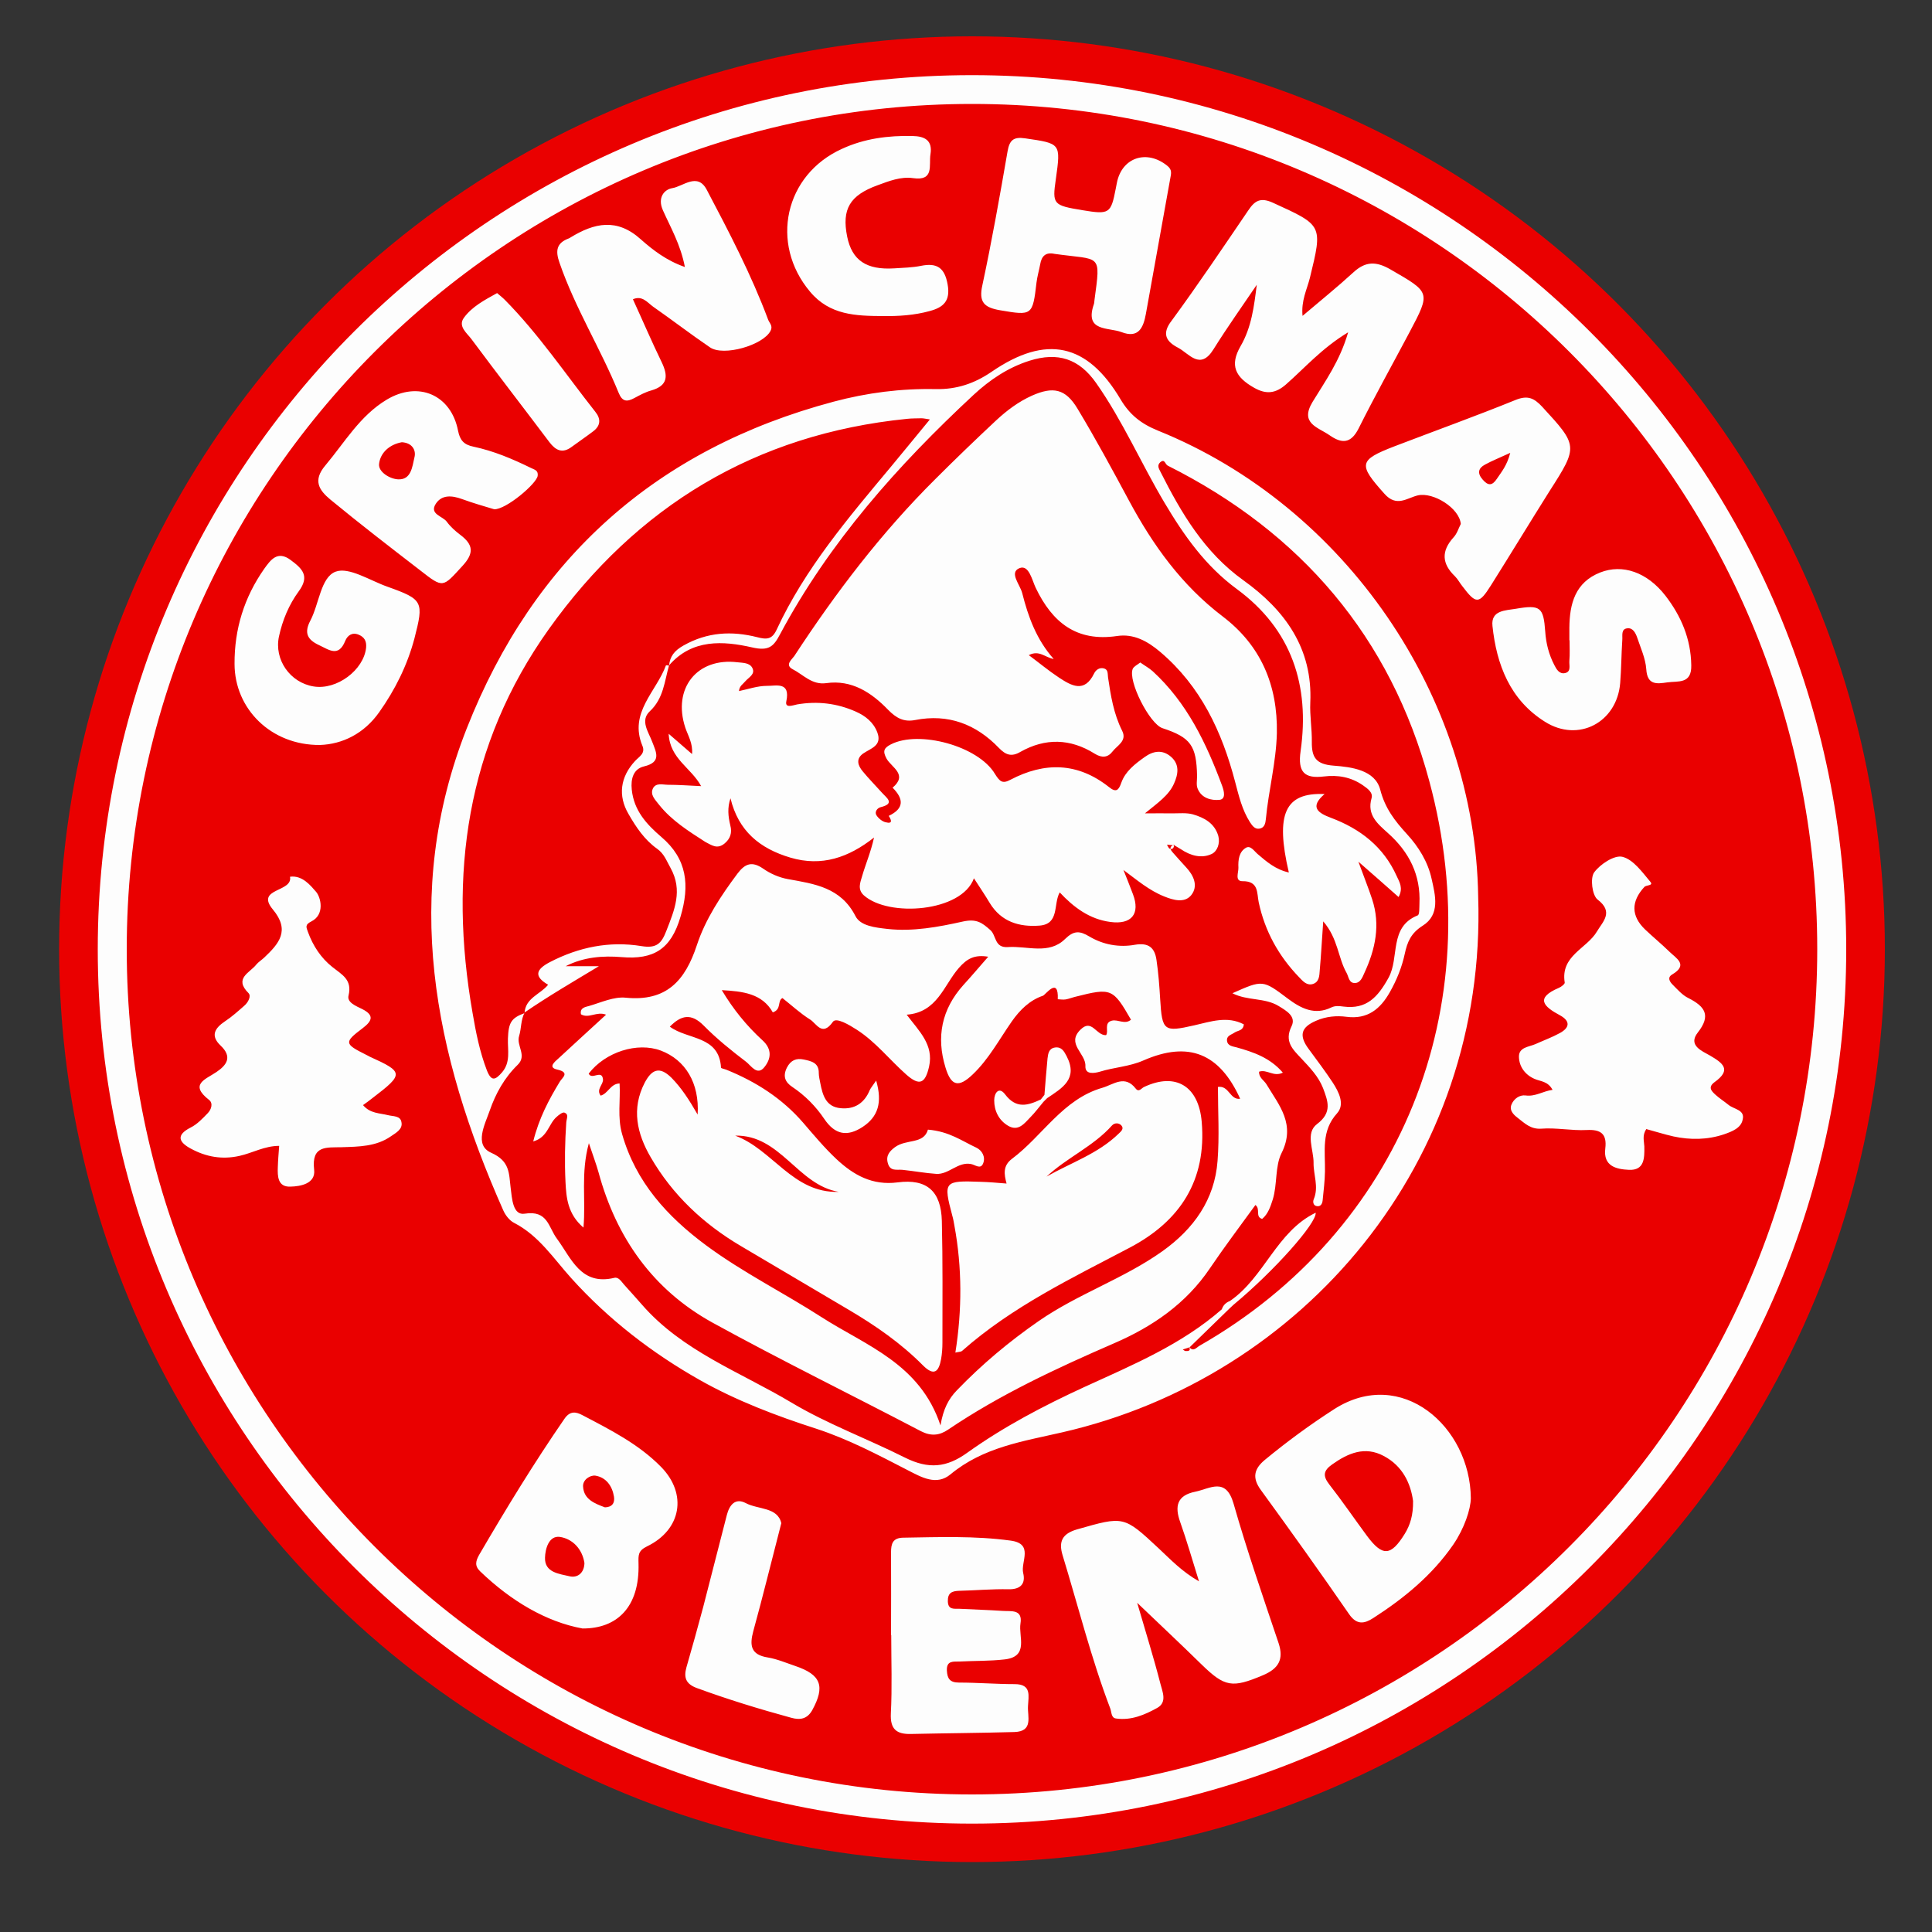
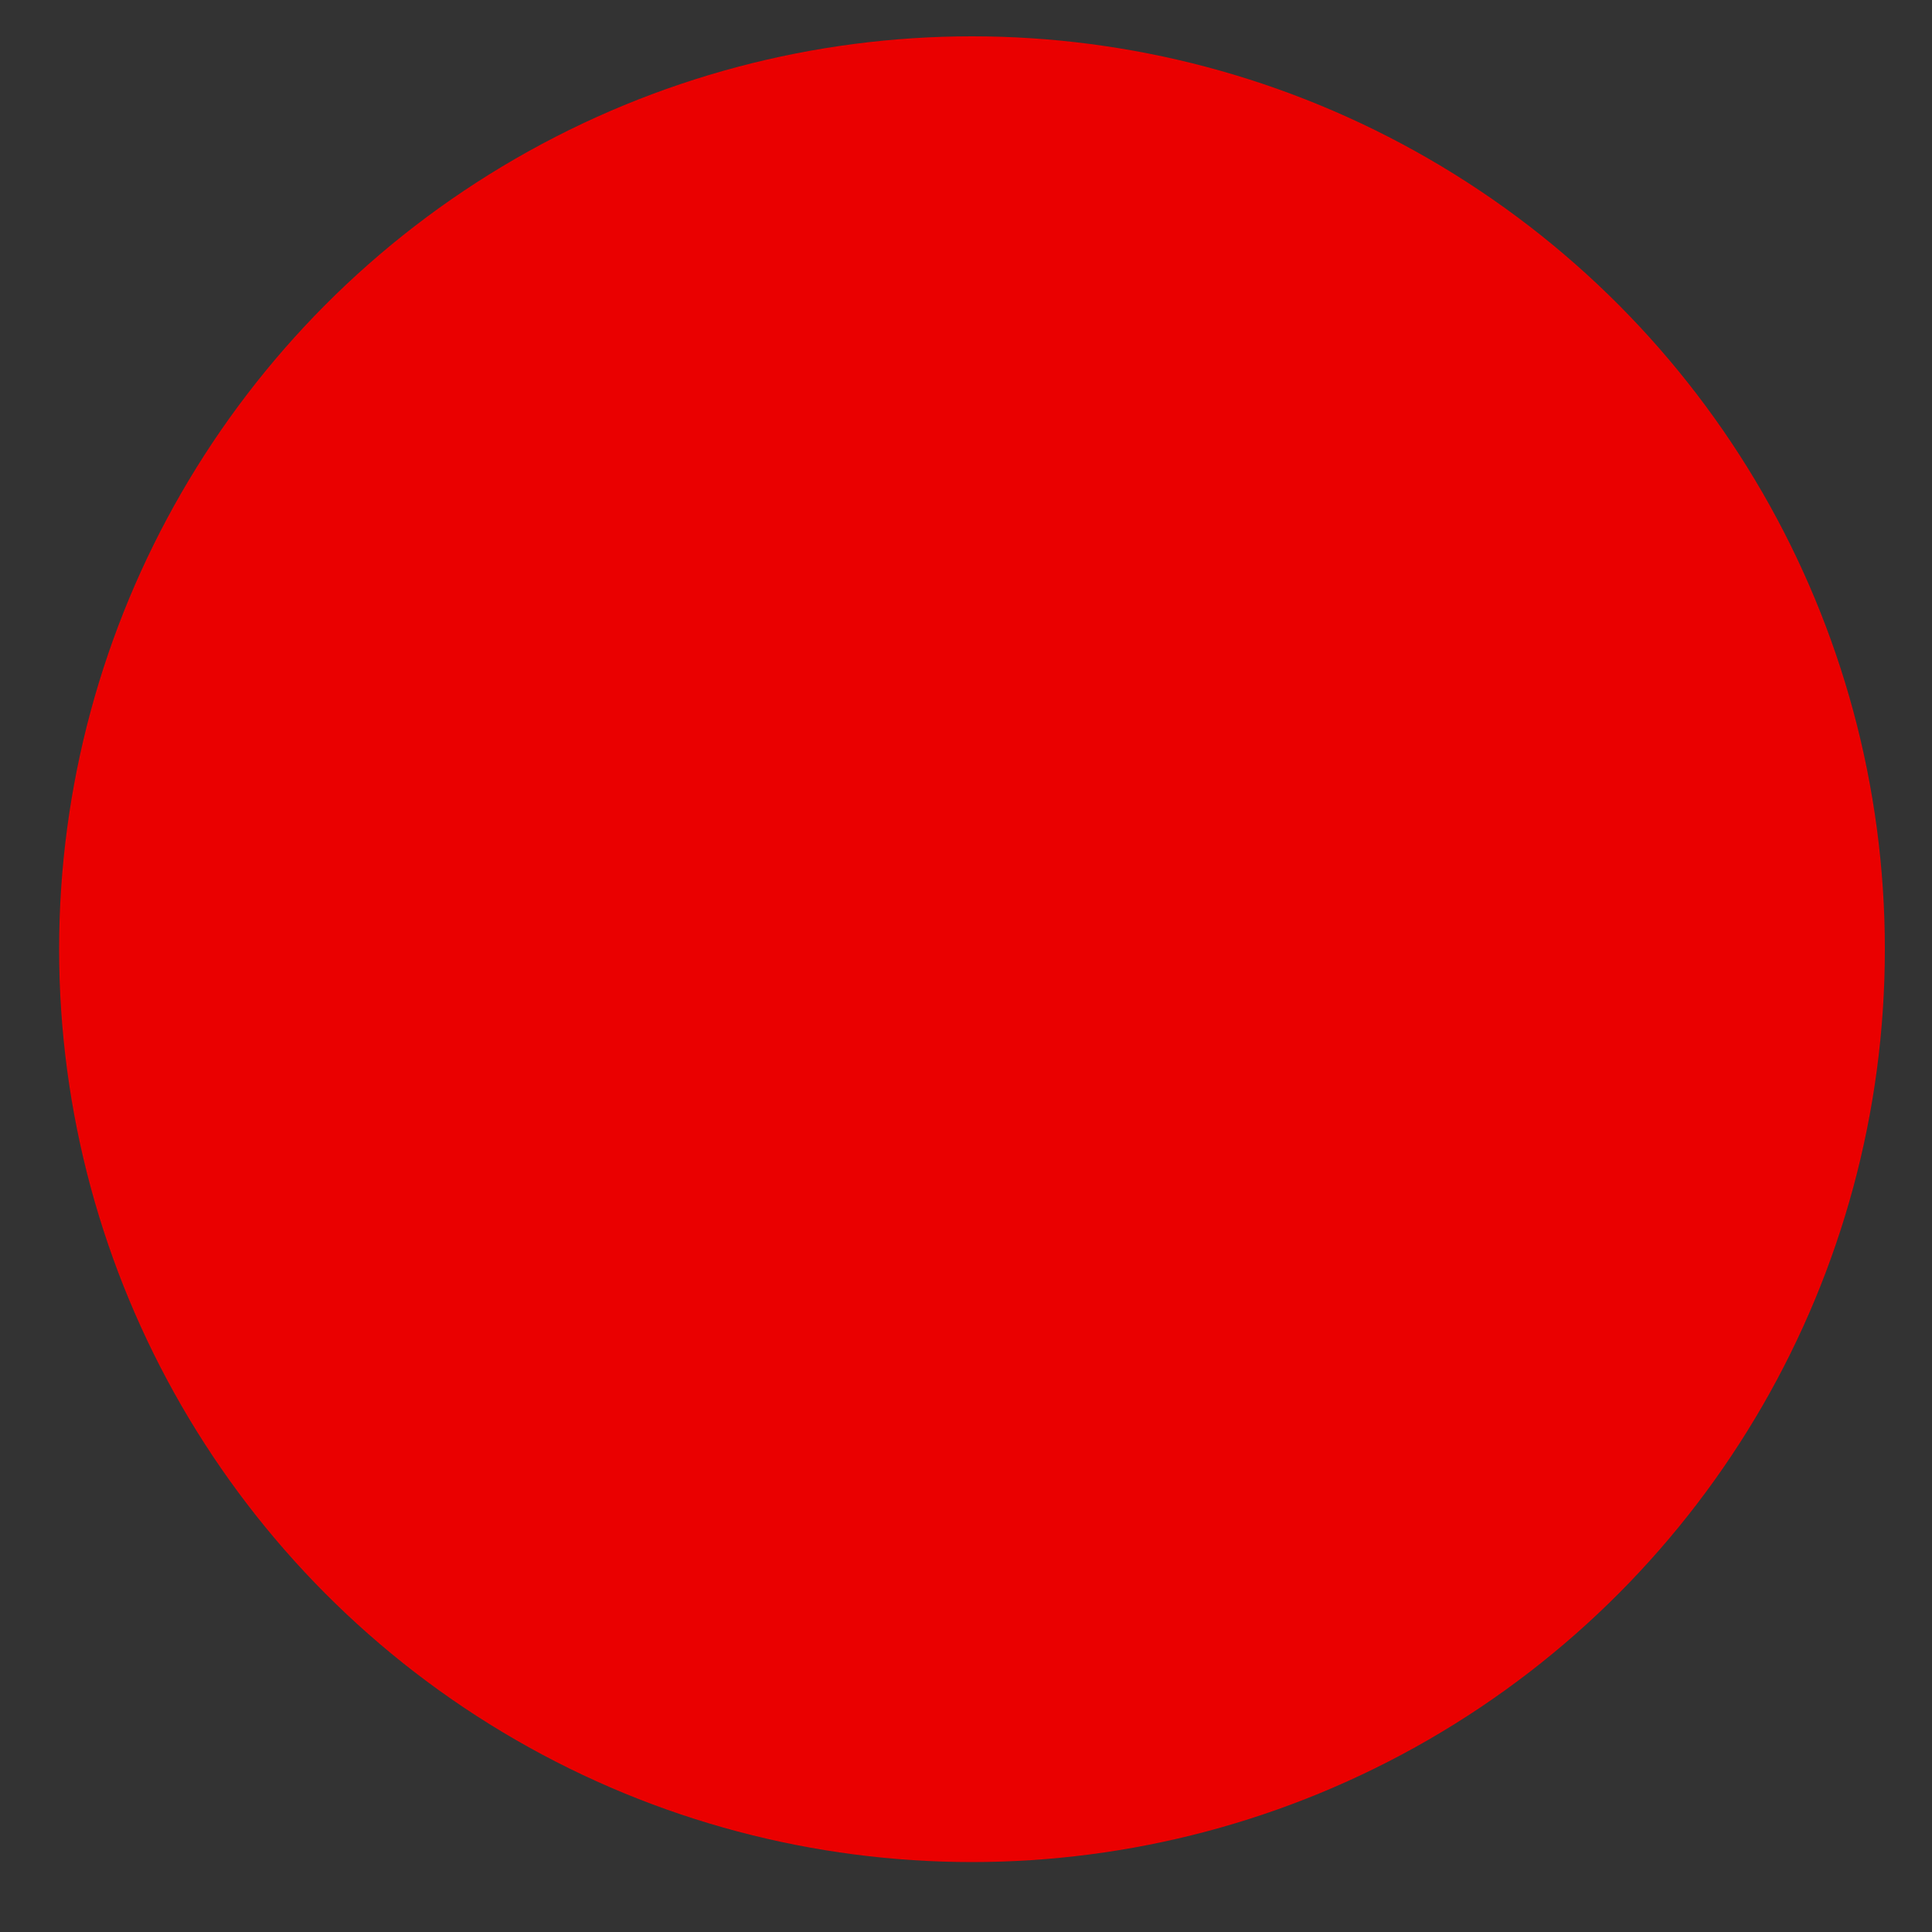
<svg xmlns="http://www.w3.org/2000/svg" version="1.1" id="Слой_1" x="0px" y="0px" viewBox="0 0 1000 1000" style="enable-background:new 0 0 1000 1000;" xml:space="preserve">
  <rect x="0" y="0" width="1000" height="1000" fill="#333333" stroke="none" />
  <style type="text/css">
	.st0{fill:#EA0000;}
	.st1{fill:#FDFDFD;}
</style>
  <g>
    <g>
      <circle class="st0" cx="503.1" cy="491.3" r="472.5" />
    </g>
    <g>
      <g>
-         <path class="st1" d="M517.7,160.6c16.5,2.8,16.8,2.8,18.8-14.4c0.4-3.2,1.3-6.2,1.9-9.4c0.7-4.2,2.8-6.4,7.4-5.4     c24.1,3.4,24-0.7,20.7,23.9c-0.1,0.7-0.1,1.5-0.3,2.1c-5,14.4,7.4,11.9,14.3,14.5c8.8,3.4,11.3-2.3,12.6-9.4     c4.2-23.3,8.4-46.6,12.6-70c0.4-2.4,1.2-4.5-1.4-6.6c-10.6-8.7-23.6-4.5-26.2,8.7c-0.2,1-0.4,2.1-0.6,3.1     c-2.5,12.9-3.3,13.4-17.2,11.1c-15.2-2.5-15.7-3-13.8-16.1c2.6-18.6,2.6-18.4-15.9-21.1c-6.1-0.9-8.1,1-9.1,6.8     c-4,23.1-8.1,46.2-13,69.1C506.4,156.6,509.6,159.2,517.7,160.6z M525.2,871.7c-9.6,0-19.2-0.8-28.8-0.8c-4.8,0-6.1-2.1-6.3-6.3     c-0.2-5.2,3.4-4.5,6.5-4.6c7.8-0.4,15.7-0.2,23.5-1.1c12.6-1.5,7-11.8,8.1-18.6c1.2-7.5-4.9-6.2-9.2-6.5     c-7.5-0.5-14.9-0.7-22.4-1.1c-2.7-0.1-5.9,0.7-6-3.9c-0.1-4.4,2.2-5.3,5.9-5.4c8.5-0.2,17.1-1,25.6-0.8c6.3,0.1,8.8-3,7.5-8.4     c-1.4-5.8,5.7-15.2-6.6-16.8c-18.4-2.5-36.9-1.8-55.5-1.5c-5.5,0.1-6.3,3.2-6.3,7.6c0.1,14.3,0,28.5,0,42.8c0,0,0,0,0.1,0     c0,13.5,0.5,27.1-0.2,40.6c-0.4,8.2,3,10.8,10.5,10.6c17.8-0.4,35.6-0.5,53.4-1c10.1-0.3,6.7-8.2,7.1-13.5     C532.3,877.9,534.1,871.7,525.2,871.7z M200.6,303.7c-9.1-3.2-20-10.4-26.9-7.8c-7.7,2.9-8.5,16.7-13.1,25.4     c-3.3,6.3-1.5,9.8,4.5,12.6c5.2,2.4,10.1,6.5,13.6-2.2c1.1-2.7,3.5-4.6,6.9-3.2c2.9,1.2,4.2,3.2,3.9,6.7     c-1.2,11.6-15.2,22.1-27.2,20.1c-12.2-2-20.5-13.9-17.9-25.9c1.8-8.4,5.2-16.5,10.2-23.3c5.9-8,1.8-11.8-4.1-16.2     c-6.9-5.2-10.5,0-13.8,4.6c-10.3,14.7-15.4,31.1-15.3,49.1c0,23.3,18.9,42.2,44.2,42c11.6-0.4,22.8-5.8,30.7-17     c8.2-11.6,14.5-24.2,18.2-38.1C219.4,311.4,219.1,310.3,200.6,303.7z M609.8,180c5.7,3,11.4,11.9,18.3,0.8     c7.1-11.4,14.9-22.3,22.4-33.4c-1.4,11.2-2.7,22-8.4,31.8c-5.7,9.9-2.8,16,7.2,21.6c6.1,3.4,10.9,2.9,16.3-1.8     c9.9-8.7,18.6-18.8,32.2-27c-4.3,14.9-11.9,25.3-18.4,36c-6.8,11.2,2.8,13.1,8.8,17.3c6.3,4.4,11,4.4,15-3.5     c8.4-16.8,17.6-33.3,26.4-49.9c11-20.8,10.8-20.5-10-32.5c-7.3-4.2-12.8-4.2-19,1.5c-8.3,7.6-17.1,14.7-26.4,22.6     c-0.8-7.9,2.3-13.7,3.8-19.7c6.7-27.4,6.6-27.1-19-38.8c-6.5-3-9.5-1.2-12.9,3.9c-13,19.1-25.9,38.3-39.6,57     C601,172.9,603.8,176.9,609.8,180z M411.6,862.3c-4.7-1.6-9.4-3.6-14.2-4.4c-8.8-1.4-9.5-6.2-7.5-13.6     c4.9-17.8,9.3-35.8,14.5-55.9c-1.9-8.4-12-7-18.4-10.4c-5.5-2.9-8.5,1.1-9.8,6.2c-4.1,15.8-8.1,31.7-12.2,47.5     c-2.8,10.5-5.7,20.9-8.7,31.3c-1.5,5.3-0.3,8.6,5.3,10.7c16.1,5.9,32.4,10.9,48.9,15.4c4.6,1.3,8.3,0.7,10.9-3.9     C427.2,872.8,425,866.8,411.6,862.3z M284.4,228.9c3.2,4.2,6.7,6,11.5,2.4c3.7-2.7,7.5-5.3,11.2-8.1c3.8-2.9,4-6.4,1-10.1     c-15.4-19.5-29.3-40.2-46.8-57.9c-1.2-1.2-2.6-2.3-4-3.5c-6.5,3.6-13,7-17.2,12.8c-3.2,4.4,1.6,7.9,3.9,11     C257.3,193.4,271,211.1,284.4,228.9z M239.3,293c6.2-6.7,5.7-11.1-1.1-16.2c-2.5-1.9-5-4.1-6.9-6.7c-2.1-3-9.3-3.9-5.7-9.4     c3.1-4.7,8.3-4.3,13.5-2.4c6,2.2,12.1,3.9,16.7,5.3c6.1,0.2,21.9-13.2,22.5-17.3c0.4-2.9-1.7-3.2-3.5-4.1     c-9.6-4.7-19.3-8.8-29.7-11c-4.9-1-7-3.2-8-8.2c-3.6-18.7-20.6-26-37-16.1c-13.8,8.3-21.7,22.1-31.7,34     c-6.7,7.9-3.1,12.9,2.5,17.6c15.3,12.6,31,24.7,46.7,36.8C229.5,304.6,229.1,304.1,239.3,293z M214.5,236.8     c-1.1,4.6-1.6,11.7-8.5,11.3c-4.2-0.2-10.2-3.8-9.8-7.9c0.6-5.9,5.5-10.2,11.8-11.3C213.4,229.2,215.5,233.1,214.5,236.8z      M456.9,163.6c8.2,0.1,16.3-0.4,24.3-2.6c7.1-1.9,10.8-5.2,9.3-13.7c-1.5-8.7-5.5-11.4-13.8-9.7c-4.5,0.9-9.2,1-13.8,1.3     c-14.4,0.9-21.9-4.1-24.4-16.4c-2.9-14.3,1.4-21.4,15.7-26.6c6-2.2,12-4.6,18.4-3.7c11.1,1.6,8.1-6.7,9-12.3     c1.2-7.3-3-9.4-9.3-9.5c-12.6-0.3-24.9,1.3-36.4,6.6c-29.8,13.4-37.6,49.1-16.6,74C429.5,163.2,443.1,163.5,456.9,163.6z      M200.8,577.2c-4.3-1.1-9.2-0.8-12.9-5.2c1.8-1.3,3.5-2.5,5.1-3.8c16.1-12.3,16-13.3-1.7-21.3c-0.6-0.3-1.2-0.7-1.9-1     c-11.2-5.6-11.4-6.4-1.7-13.7c5-3.8,6.1-6.7-0.2-9.9c-3.2-1.6-8-3.4-7.1-7c2-8.3-3.4-10.8-8.4-14.8c-5.8-4.6-10-10.9-12.6-18.1     c-0.8-2.4-1.8-3.7,1.8-5.5c7-3.5,4.9-12.4,2.4-15.3c-2.8-3.2-7.1-8.7-13.5-7.8c1.6,8.1-18.1,5.8-8.9,16.9c9.2,11,3.1,17.8-4.5,25     c-1.3,1.2-2.9,2.2-4,3.5c-3.3,4.3-11.8,7.1-4.1,14.8c1.6,1.6-0.2,4.9-2.2,6.6c-3.2,2.8-6.4,5.7-9.9,8c-5.4,3.6-7.7,7.5-2.3,12.6     c6.1,5.8,3.3,10-2.2,13.7c-5.6,3.8-14.2,6.3-3.8,14.4c2.2,1.7,1.2,4.9-0.6,6.8c-2.7,2.8-5.5,5.8-8.9,7.5c-8.1,4.1-5.8,7.8,0.2,11     c7.8,4.2,16,5.7,25,3.7c6.8-1.5,13-5.2,20.6-5.2c-0.3,4-0.6,7.5-0.7,11c-0.2,4.8,0,10.3,6.4,10.1c5.5-0.1,13.2-1.6,12.4-8.7     c-1.5-12.8,6.4-11.5,14.2-11.7c8.9-0.3,17.9-0.3,25.6-5.7c2.6-1.8,6.1-3.6,5.4-7.2C207.3,577.4,203.5,577.9,200.8,577.2z      M320.2,203.3c1.9,4.7,4.3,4.8,8.2,2.7c2.8-1.5,5.7-3.1,8.7-3.9c8.6-2.5,8.8-7.5,5.4-14.6c-5.2-10.7-9.9-21.7-14.9-32.6     c4.8-2.1,7.4,1.6,10.4,3.8c9.9,6.9,19.5,14.3,29.5,21.1c7,4.8,27.4-1.1,31.3-8.5c1.4-2.6-0.5-4-1.2-5.8     c-8.7-23.3-20.2-45.3-31.8-67.3c-4.8-9.1-12.2-1.7-17.9-0.8c-4.1,0.7-7.7,4.9-4.8,11.4c4,9,9.1,17.6,11.4,29.4     c-9.5-3.3-16.6-8.8-22.8-14.3c-12.4-11.2-24.1-8.5-36.4-1c-0.3,0.2-0.6,0.4-0.9,0.5c-6.4,2.4-7,6.4-4.8,12.6     C297.7,159.5,310.9,180.5,320.2,203.3z M301.3,732.4c-3.1-1.6-6.2-2.3-9.1,1.9c-15.8,22.9-30.2,46.5-44.2,70.5     c-1.8,3.2-2.4,5.7,0.5,8.5c16,15.4,34.3,26.2,53,29.6c17.9,0.1,29.6-11.1,29-33.6c-0.1-4.4-0.3-6.6,4.4-8.9     c17.8-8.6,21-27.2,7.2-41.2C330.5,747.4,315.8,740,301.3,732.4z M294.9,815.9c-5.4-1.3-13.1-1.9-12.8-9.7     c0.1-4.3,1.9-11.5,7.7-10.7c6.6,1,11.6,6.3,12.7,13.5C302.4,814.2,298.9,816.8,294.9,815.9z M313.1,780.2     c-5.3-2-10.9-4.1-11.3-10.7c-0.3-3.6,3.7-6.1,6.4-5.7c5.5,0.9,8.7,5.3,9.6,10.9C318.3,778,316.8,780.1,313.1,780.2z M638.5,778.3     c-4-13.9-12.1-7.8-19.8-6.2c-9.5,1.9-10.8,7.5-7.8,15.8c3.4,9.6,6.2,19.4,9.7,30.6c-8.9-5.1-14.7-11.3-20.8-17     c-18.2-17-18.1-16.8-42.3-9.9c-7.6,2.2-9.7,6.2-7.5,13.4c8.1,26.5,14.8,53.4,24.7,79.4c0.7,1.9,0.4,4.8,3,5.1     c7.8,1.1,14.8-1.9,21.3-5.5c5.3-3,2.6-8.5,1.6-12.6c-3.5-13.6-7.7-27-12-41.8c11.8,11.3,22.7,21.5,33.3,31.9     c12.1,11.8,15.9,12.3,31.8,5.6c8-3.4,10.9-8.1,8.1-16.6C653.7,826.4,645.4,802.5,638.5,778.3z M502.6,602.5c2.2,0.4,5,3,6.3-0.4     c1.3-3.3-0.6-6.7-3.6-8.1c-7.2-3.3-13.9-8.4-25-9.3c-2.2,7.7-11.2,4.7-17.1,9.1c-2.4,1.8-4.8,4.1-3.7,8.1     c1.2,4.6,4.6,3.3,7.6,3.6c5.8,0.6,11.7,1.7,17.5,2.1C491.1,608,495.8,601.2,502.6,602.5z M651.7,554.7c4.1-1.4,7.5,2.9,12.3,0.5     c-6.6-7.7-15.1-10.6-24-13.1c-1.9-0.5-4.6-0.7-4.9-3.4c-0.3-2.7,2.3-3.1,4-4.3c1.6-1.1,4.4-0.8,4.7-4.2     c-8.6-4.5-17.2-1.4-25.6,0.5c-15.8,3.6-16.7,3-17.7-13.6c-0.4-6.7-0.9-13.5-1.9-20.2c-0.9-6.3-4-9.1-11.1-7.9     c-8.2,1.5-16.5,0-23.7-4.3c-4.9-2.9-7.9-3.2-12.5,1.3c-8.4,8.3-19.6,3.5-29.6,4.2c-7.1,0.5-5.9-6-9.1-8.8     c-4.3-3.8-7.1-6-14.3-4.4c-12.6,2.8-25.8,5.3-39.1,3.8c-6.1-0.7-13.8-1.5-16.4-6.6c-7.6-14.9-21.2-16.7-35.1-19.2     c-4.4-0.8-9-2.8-12.7-5.4c-5.8-4-9.4-2.6-13.3,2.6c-8.6,11.5-16.6,23.6-21,37c-6.1,18.5-15.8,29.3-36.9,27.2     c-6-0.6-12.5,2.4-18.6,4.2c-1.9,0.6-5.2,0.8-4.5,4.4c4.1,2.4,8.1-1.7,13,0.2c-8.5,7.8-16.5,15.1-24.6,22.6     c-1.9,1.7-5.7,4.7-0.7,5.8c6.8,1.5,2.6,4.2,1.4,6.2c-5.8,9.5-10.9,19.2-13.8,31c7.5-2.1,7.9-9,12-12.6c1.2-1.1,3.2-2.7,4.2-2.3     c2.3,0.9,1.1,2.9,0.9,5c-0.7,10.3-0.9,20.6-0.4,30.9c0.4,8.1,1.1,16.6,9.3,23.6c1.3-14.6-1.5-28,2.8-43.7     c2.2,6.6,3.8,10.8,5,15.1c9.2,33.9,28.2,60.8,59,77.8c35.5,19.5,72,37.4,107.9,56.2c5.1,2.6,9.4,2.3,14-0.8     c26.9-18.2,56.2-31.8,85.9-44.7c19.9-8.6,37.3-20.5,49.7-38.9c7.5-11.1,15.6-21.8,23.5-32.7c2.8,2.1-0.3,6.1,3.5,7.2     c3.1-2.6,4.3-6.4,5.5-10.1c2.4-7.9,1.1-17.1,4.5-23.9c7.5-15-1.2-24.7-7.8-35.7C654.3,559.2,651.5,557.8,651.7,554.7z      M630.4,562.6c0,12.7,0.8,25.6-0.2,38.3c-1.5,20.1-12.4,35.2-28.5,46.7c-20.1,14.3-43.8,22.1-64.1,36.2     c-15.3,10.6-29.4,22.4-42.3,35.8c-4.3,4.4-7.1,9.7-8.5,18.2c-10.6-32-38.6-41.3-61.5-56c-19.7-12.7-40.9-23.2-59.8-37.2     c-20.1-14.9-36.4-32.7-43.5-57.6c-2.5-8.7-0.8-17.4-1.3-26.2c-4.7,0.1-5.9,5.2-9.8,6.3c-2.5-3.3,1.5-5.7,1.2-8.5     c-0.6-5.2-5.8,0.6-7.4-2.9c8.6-11.2,25.2-16.5,37.4-11.9c12.6,4.8,20,16.7,19,33.1c-4.5-7.8-8.4-13.8-13.5-19     c-6.4-6.4-10.4-4.1-13.9,2.5c-7,13.5-4,26.4,3.1,38.6c11.3,19.5,27.3,34.5,46.6,45.9c18.7,11,37.3,22.1,56,33.1     c13.9,8.2,27,17.3,38.3,28.7c5.8,5.8,8.2,3.3,9.4-3.2c0.5-2.8,0.7-5.7,0.7-8.5c0-21,0.2-42-0.3-63c-0.4-15.4-7.7-22-22.9-20     c-13.1,1.7-22.8-3.8-31.6-12c-6.2-5.8-11.7-12.4-17.3-18.9c-10.9-12.6-24.4-21.2-39.7-27.4c-1-0.4-2.8-0.7-2.8-1.1     c-1-16.7-17.2-14.3-26.5-21.2c5.8-5.9,11-7.2,17.6-0.5c6.7,6.8,14.3,12.9,21.9,18.7c2.5,1.9,5.7,7.4,9.4,2.8     c3.4-4.2,4.3-9.2-1-14c-8.1-7.4-15.1-16-21-25.9c10.8,0.6,20.9,1.7,26.4,11.5c4.7-1.6,2.2-6,5-7.4c4.8,3.8,9.2,7.9,14.3,11.1     c3.3,2,6.2,9.1,11.8,1.2c1.7-2.5,8.5,1.6,12.4,4.1c9.8,6.3,17,15.6,25.6,23.2c6.8,6,9.8,4.7,11.8-4.2     c2.5-11.3-5.3-18.4-11.6-26.8c15.9-1.2,19.2-15.3,27-24.2c4.2-4.8,8.1-7,15.2-5.8c-4.3,4.9-8.5,9.9-12.9,14.7     c-11.2,12.5-14.1,26.8-9.2,42.7c2.9,9.6,6.8,10.5,14.1,3.5c8.3-7.9,13.7-18.1,20.2-27.4c4.2-6,9.3-11,16.1-13.3     c1.3-0.4,8.2-10.2,7.7,1.8c1.4,0.1,2.8,0.3,4.1,0.1c1.7-0.3,3.4-1,5.1-1.4c18.5-4.7,19.4-4.3,28.7,11.9c-3.2,2.7-6.7-0.3-9.9,0.5     c-4.3,1.1-1.5,5.5-3,7.5c-5.2,0.2-7.3-8.7-13.2-2.9c-7.6,7.4,2.8,12.3,2.5,18.9c-0.2,4.6,4.7,3.7,7.5,2.9     c7.4-2.3,15.2-2.6,22.5-5.8c23.5-10.3,39.5-3.6,50.1,19.8C636.6,569.5,636.2,561.7,630.4,562.6z M380.5,587.8     c23.5-0.5,32.3,25.5,53.6,29.1C410.4,617.7,399.9,594.9,380.5,587.8z M599.4,222.9c-8.9-3.6-14.7-8.3-19.4-16.2     c-17.2-29-38.4-33.7-66.7-14.3c-8.9,6.1-18.1,9.2-28.9,9c-17.9-0.4-35.7,1.9-52.9,6.5c-91.6,24.4-155.2,81-189.9,169.1     c-33.9,85.9-17,168.6,18.9,249.5c1.1,2.5,3.2,5.2,5.5,6.4c12.9,6.6,20.5,18.5,29.7,28.7c19.3,21.4,41.9,38.8,66.7,52.8     c18.8,10.6,39.3,18.4,60.1,25.1c16.6,5.4,32.1,13.6,47.6,21.6c7,3.6,14.7,8,21.9,2c16.9-14,37.2-17,57.7-21.7     c124.8-28.5,220-139.8,215.4-277.4C763.6,360.4,696.4,262.1,599.4,222.9z M284.1,325.6C329.5,262,391,224.7,469.4,216.8     c2.5-0.3,5-0.2,7.5-0.3c1,0,1.9,0.2,4.4,0.6c-7.1,8.6-13.5,16.5-20,24.3c-22.1,26.5-44.6,52.8-59.3,84.5     c-2.4,5.1-5.1,5.2-10.1,3.9c-13.1-3.3-25.7-2.7-38.1,4.3c-4.8,2.7-7,5.6-7.5,10.4c-0.6-0.1-1.6-0.2-1.6-0.1     c-5,13.6-19.3,24.5-12.2,41.6c1.7,4-1.7,5.6-3.8,7.9c-7.7,8.3-8.9,18-3.4,27.4c3.9,6.8,8.3,13.4,14.8,18c3.7,2.6,4.9,6.3,7,10     c6.4,11.6,2,21.7-2.2,32.5c-2.5,6.5-5,9.2-12.9,7.9c-16.5-2.7-32.4,0.5-47.4,8.3c-7.1,3.7-8.5,7.3-0.9,11.7     c-4,5-11.8,6.8-12.2,14.7c-6.9,2.5-8.3,4.9-8.6,13.2c-0.2,5.9,1.5,12.1-3,17.4c-3.4,3.9-5.5,5.1-7.9-1     c-3.7-9.6-5.7-19.7-7.4-29.7C232.1,452.9,241.3,385.6,284.1,325.6z M613.7,699.3c-0.5,0-1-0.5-1.5-0.8c1.1-0.4,2.3-0.7,3.4-1.1     C616.4,699.3,615,699.3,613.7,699.3z M620.8,696.6c-1.4,0.8-3.1,3.2-5.1,0.8l0,0c6.1-6,12.3-11.9,18.4-17.9l0,0     c1.4-1.4,2.9-2.8,4.3-4.1c21.2-17.6,43.1-42.3,42.6-47.7c-20.3,9.8-26.5,33.4-44.4,45.7c-2.1,0.8-3.5,2.2-4.2,4.3     c-20.9,18.3-46.2,28.8-71.1,40.2c-21.1,9.7-41.7,20.5-60.6,34c-10.8,7.8-20.1,8.6-32.2,2.6c-19.5-9.8-40.4-17.5-58.8-28.5     c-26.4-15.8-56.5-26.6-77.5-50.8c-3-3.5-6.2-6.9-9.2-10.3c-1.4-1.6-2.8-4-5-3.5c-17.4,4.2-22.3-10.2-29.7-20.2     c-4.5-6-4.7-14.9-16.7-13c-6.2,1-6.6-7.9-7.3-13.5c-0.9-7.3-0.3-13.7-10-18c-9.1-4-3.3-14.7-0.8-21.9c3-8.7,7.6-17,14.4-23.6     c5.1-4.9-0.8-9.9,0.8-15c1.2-3.9,0.8-8.3,2.9-12.2l0,0c12.4-8.5,25.3-16,38.4-23.9h-17.2c9.3-4.8,19.4-5.5,29-4.7     c16.5,1.4,25.5-4.1,30.4-20.8c4.9-16.4,3.5-30-9.9-41.4c-7.7-6.6-14.2-13.7-15.3-24.5c-0.6-5.7,0.9-10.7,6.3-12     c9.2-2.2,6.4-7.2,4.3-12.7c-1.9-5.1-6.4-11-1.3-15.8c7.2-6.7,7.6-15.5,10-23.8c11.9-13.8,28.1-12.7,43-9.3     c8.7,2,11.1-0.5,14.4-6.7c25.5-47.7,60.9-87.5,100.2-124c8.4-7.8,17.9-14.2,29-17.7c14.6-4.6,25.6-1.1,34.5,11.6     c13.7,19.5,23.2,41.5,35.4,62c10.1,17,21.2,32.7,37.4,44.6c28.4,20.9,37.8,49.9,33,83.8c-1.6,11,2,14.4,12,13.2     c7.3-0.9,14.1,0.3,20.3,4.6c2.4,1.7,5.3,3.7,4.4,6.7c-2.5,8.7,3.3,13.3,8.5,18c11,9.8,17,21.7,16.3,36.6c-0.1,2.1,0.1,5.6-0.9,6     c-15,6-9.3,21.8-15.1,32.3c-5.6,10.1-11.4,16.4-23.3,14.9c-2.2-0.3-4.3-0.5-6.2,0.4c-8.7,4.3-15.9,0.5-22.6-4.5     c-13-9.8-13-9.8-28.7-2.8c7.8,4,16.7,2.2,23.9,6.6c4.1,2.5,9.2,5.4,6.7,10.5c-3.9,7.9,0.7,12,5,16.6c4.4,4.7,8.9,9.3,11.3,15.4     c2.5,6.7,4.9,12.6-3.1,18.6c-6.2,4.7-1.7,13.3-1.8,20.1c-0.1,6.2,2.8,12.4,0.1,18.8c-0.6,1.4-0.2,3.1,1.2,3.5     c2.1,0.6,3.2-0.8,3.4-2.9c0.5-5,1.1-9.9,1.2-14.9c0.2-10.5-2.1-21,6.3-30.2c4.1-4.6,0.9-11-2.3-15.9c-3.9-5.9-8.2-11.6-12.4-17.3     c-5.2-7-4.1-11.3,3.9-14.7c5-2.2,10.5-2.7,15.7-2c10.9,1.4,17.5-4.1,22.4-12.8c3.5-6.2,6.2-12.8,7.7-19.8     c1.3-6.1,3.2-10.7,9.2-14.5c9.3-5.8,6.6-15.8,4.7-24.3c-1.9-8.8-6.8-16.7-12.8-23.2c-6.3-6.9-11.3-13.3-13.8-23     c-2.7-10.2-14.9-11.7-24.1-12.4c-9.2-0.7-11.4-4.3-11.3-12.3c0.1-6.8-1.1-13.5-0.8-20.3c1.3-28.2-13.2-48-34.7-63.4     c-20.2-14.5-32.1-34.8-42.9-56.2c-0.8-1.6-1.8-3.2-0.1-4.8c2.4-2.1,2.6,1.1,3.9,1.7c69,34.6,115.4,88.8,135.4,163.3     C771.5,521.6,725.1,637,620.8,696.6z M592.2,562.6c-1.4,0.6-2.7,3-4.4,0.8c-5.6-7.2-11.4-2.1-17.1-0.4     c-20.6,5.9-31,24.9-46.9,36.8c-4.8,3.6-4.1,8-2.8,12.8c-5.1-0.4-9.3-0.8-13.5-0.9c-18.9-0.7-19.3-0.2-14.6,17.5     c0.5,1.7,0.8,3.5,1.1,5.2c4,21.7,4,43.6,0.5,65.7c1.5-0.4,2.8-0.3,3.5-0.9c25.9-22.9,56.7-37.6,86.9-53.5     c25.9-13.7,39.7-34.7,37.1-65.1C620.4,562.2,608.6,554.9,592.2,562.6z M579,586.8c-10.7,10.4-24.7,15-37.3,22.2     c10.6-9.9,24.2-15.6,33.9-26.5c1.3-1.4,3.5-1.4,4.8,0C582,584.3,580.1,585.7,579,586.8z M798.2,210.5c-4.2-4.5-7.5-6-13.7-3.5     c-20.7,8.4-41.8,16-62.7,24c-18.7,7.2-18.8,9.4-5.2,24.6c6.3,7.1,11.7,2.1,17.3,0.8c8-1.8,21.5,6.6,22.2,14.8     c-1.1,2.1-1.9,5-3.8,7c-6.4,7.1-6,13.6,0.8,20.1c1.5,1.5,2.5,3.5,3.8,5.1c7.1,9.4,8.6,9.4,14.8-0.4     c10.2-16.2,20.2-32.7,30.4-48.9C816.9,231,816.8,230.7,798.2,210.5z M774.8,247.8c-2.4,3.6-4.5,3.8-7.4,0.4     c-2.9-3.3-2.2-5.9,1.2-7.7c3.6-2,7.5-3.5,13.1-6.1C780,241,777.2,244.2,774.8,247.8z M799.7,373.6c17.3,10.9,37.2,0.3,38.9-20     c0.6-7.4,0.6-14.9,1.1-22.4c0.2-2.2-0.8-5.7,2.7-6c2.8-0.3,4.2,2.5,5,4.8c1.8,5.4,4.3,10.8,4.7,16.3c0.5,8.4,5.4,7.7,10.9,6.9     c5.6-0.8,12.6,1,12.4-8.8c-0.2-13.8-5.3-25.6-13.4-36.1c-9.5-12.2-22.2-16.5-33.7-12c-13,5.1-15.9,16.2-16,28.7     c0,2.1,0,4.3,0,6.4h0.1c0,3.6,0.2,7.1-0.1,10.7c-0.2,2.2,1.1,5.6-2.3,6.3c-2.9,0.6-4.4-2-5.5-4.2c-2.8-5.4-4.3-11.2-4.7-17.4     c-0.9-12.5-2.5-13.9-15.2-11.7c-5.3,0.9-13,0.7-12.1,8.9C774.6,344,781.6,362.3,799.7,373.6z M503.1,38.9     c-249.5,0-452.5,203-452.5,452.5s203,452.5,452.5,452.5s452.5-203,452.5-452.5S752.6,38.9,503.1,38.9z M503.1,928.8     c-241.2,0-437.5-196.3-437.5-437.5S261.9,53.8,503.1,53.8s437.5,196.3,437.5,437.5C940.6,732.6,744.3,928.8,503.1,928.8z      M894.7,571.9c-2.2-1.8-4.6-3.3-6.7-5.2c-2.2-2-4.2-4-0.4-6.7c8.7-6.3,4.3-9.7-2.6-13.7c-4-2.3-11.5-5.2-6.2-11.9     c7-8.9,3.6-13.5-4.9-17.8c-3.1-1.5-5.6-4.4-8.1-6.9c-1.5-1.5-3-3.7-0.3-5.3c8.6-5.1,2-8.4-1.4-11.8c-4.1-4-8.5-7.6-12.6-11.5     c-7.3-7-7.3-14.5-0.4-22c1-1.1,4.9-0.6,3.1-2.7c-4.2-5-8.8-11.5-14.4-12.9c-4.1-1.1-11.6,3.8-14.7,8.1c-2.1,3-1,11.8,1.8,14     c8.5,6.5,2.7,11.4-0.3,16.5c-5.3,9-19,12.5-16.7,26.5c0.1,0.7-1.8,2.2-3,2.7c-12.5,5.3-7.9,9.7,0.5,14.2c5.5,3,5.1,6.4,0,9.2     c-4,2.2-8.4,3.8-12.6,5.7c-3.4,1.5-8.7,1.6-8.6,6.6c0.1,5.1,3.2,9.3,8,11.4c3.1,1.4,6.9,1.1,9.4,5.7c-5.1,0.7-8.8,3.6-14,2.9     c-3-0.4-6.1,1.7-7.3,4.8c-1.3,3.3,1.8,5.7,3.5,7c3.4,2.6,6.5,5.8,12,5.4c7.7-0.6,15.7,1.1,23.4,0.7c7.4-0.4,10.6,2,9.7,9.5     c-1.2,9.3,5.8,10.8,12.2,11.1c8.1,0.4,8.1-6.1,8-12.1c-0.1-2.8-1.2-5.6,1-9c4.5,1.2,9.2,2.7,14,3.8c8.8,1.9,17.7,1.8,26.3-1.1     c4-1.4,8.8-3.2,9.6-7.6C903.3,574.4,897.5,574.2,894.7,571.9z M521.8,582.7c5.3,3.1,8.4-1.2,11.5-4.4c2.5-2.5,4.5-5.3,6.8-8l0,0     c0.6-0.6,1.3-1.3,1.9-1.9l0,0c7.7-5.2,16.2-9.9,10.1-21.7c-1.4-2.7-2.7-5-6.1-4.5c-3.1,0.5-3.5,3.1-3.8,5.6     c-0.6,6.3-1.1,12.6-1.6,18.9c-0.6,0.8-1.3,1.6-1.9,2.4c-6.7,3.1-12.7,5-18.5-2.7c-3.2-4.2-5.6-0.6-5.6,3.1     C514.6,574.9,516.9,579.8,521.8,582.7z M619.9,408.2c2,5,7.1,6.2,11.3,5.8c3.5-0.4,2.3-4.7,1.4-7.2c-8.2-22.1-18.2-43.1-36-59.4     c-1.8-1.6-4-2.8-6.4-4.5c-1.5,1.2-3.3,2-3.9,3.3c-2.6,6.2,8.7,28.5,15.4,30.7c14.6,4.8,17.6,9,17.9,24.8     C619.6,404,619.1,406.3,619.9,408.2z M690.7,729.3c-12.6,8.1-24.6,16.9-36.1,26.4c-5.5,4.6-6.6,9.2-2,15.5     c15.5,21.3,30.8,42.7,45.7,64.3c4,5.8,8,4.9,12.5,2c16-10.3,30.5-22.2,41.4-38c5.8-8.5,9-18.3,9.1-24     C761,738.4,725.4,707.2,690.7,729.3z M727.1,793.9c-7.2,11.6-11.5,11.9-19.6,1c-6.5-8.8-12.7-17.9-19.5-26.6     c-3.5-4.5-2.9-7.2,1.5-10.3c8.3-5.9,17-9.6,26.7-4.4c9.9,5.2,14,14.4,15.2,23.3C731.5,784.3,729.9,789.3,727.1,793.9z M651,442.1     c-1.8-1.5-3.7-4.7-6.1-3.3c-3.6,2.1-4.1,6.3-3.9,10.3c0.1,2.5-2,7,2.1,7c8.5-0.1,7.4,6.1,8.4,10.9c3.2,15,10.3,27.8,20.9,38.8     c1.9,2,4,4.5,7.2,3.5c3.3-1.1,3.3-4.4,3.5-7.1c0.7-7.8,1.1-15.6,1.8-25.3c7.7,8.9,7.6,18.8,12.1,26.7c1.1,2,1.2,5.4,4.4,5.2     c2.8-0.1,3.8-3,4.8-5.2c5.7-12.3,8.4-24.9,4-38.2c-1.9-5.8-4.2-11.4-7.1-19.4c8.1,7.1,14.4,12.6,20.8,18.3     c2.5-4.6,0.5-7.7-1-10.9c-6.8-15.1-18.8-24.4-34-30.1c-6.4-2.4-11.4-5.4-3.3-12.3c-20.5-0.9-25.6,10.2-18.5,40.6     C660.1,450,655.6,446,651,442.1z M410.3,346.4c5.5,2.8,9.9,8.2,17.3,7.2c13.3-1.9,23.5,4.9,32.1,13.8c4.2,4.3,8.1,6.4,13.9,5.3     c17.2-3.4,31.6,2.1,43.5,14.5c3.4,3.5,6.4,4.7,11,2c12.9-7.3,25.9-7,38.5,0.9c3.7,2.3,6.8,2.1,9.3-1.2c2.4-3.1,7.6-5.4,4.9-10.7     c-4.4-8.8-5.9-18.2-7.3-27.7c-0.2-1.7,0.1-3.9-2-4.5c-2.3-0.7-4.3,0.7-5.2,2.6c-5,10.3-11.8,6.3-18.2,2.1     c-5.3-3.5-10.2-7.6-15.6-11.6c5.4-2.8,8.4,1.2,12.9,2c-8.9-10-13.2-21.8-16.3-34.1c-1.1-4.4-6.9-10.6-1.5-12.9     c5-2.1,6.6,6.3,8.5,10.2c8.6,17.9,21.1,28,42.1,24.9c8.5-1.3,15.7,2.6,22.3,8.2c21,17.8,32,41.3,38.8,67.3     c1.9,7.2,3.6,14.5,7.7,20.9c1.2,1.8,2.5,3.7,4.9,3.3c2.6-0.4,3.1-2.8,3.3-4.9c1.4-14.9,5.3-29.3,5.7-44.4     c0.5-25.1-8.4-45.6-28-60.5c-21.3-16.2-36.2-37-48.6-60.1c-8.6-16-17.2-31.9-26.6-47.5c-6.2-10.3-12.6-11.6-23.6-6.7     c-6.9,3.1-12.9,7.6-18.4,12.7c-10.7,10-21.2,20.1-31.5,30.4c-27.9,27.7-51.6,58.8-73.1,91.7C409.8,341.4,406.1,344.2,410.3,346.4     z M450.2,564.2c-2.8,6.8-7.9,10.1-15.1,9.4c-7.6-0.7-9.3-6.7-10.5-12.9c-0.3-1.7-0.8-3.5-0.8-5.3c0.1-5.4-4-6.2-7.8-7     s-6.7,0.3-8.7,4.2c-2.3,4.6-0.8,7.6,2.8,10c6.6,4.4,12.2,10.1,16.5,16.5c5.6,8.3,11.9,9.4,19.9,4.2c8-5.3,10.3-12.6,7-24     C451.3,562.5,450.6,563.3,450.2,564.2z M607.1,437.5c-1.1,0.5-1.4,1.2-1.2,1.9c1.2,0.2,1.7-0.7,1.8-1.9l0,0     C607.5,437.6,607.3,437.6,607.1,437.5z M374.9,436.7c3.2-2.6,4.1-5.7,3.1-9.5c-1.1-4.6-1.6-9.1,0.1-14c4.1,17,15.2,26,31,30.7     c16.2,4.8,30.1,0,43.3-10.4c-1.7,7.7-4.4,13.8-6.2,20.1c-0.9,3.1-2.5,6.7,0.9,9.8c12.8,11.5,50.7,8.7,57-8.8     c2.9,4.5,5.7,8.6,8.2,12.8c5.9,9.7,15.2,12.5,25.7,11.7s7.1-11.1,10.5-17.2c7.3,7.8,15.5,13.9,26.2,15.3     c11,1.5,15.6-4.2,11.7-14.4c-1.6-4.2-3.2-8.3-4.9-12.5c7,5.2,13.3,10.6,21.1,13.7c4.7,1.9,10.5,3.6,14-0.7     c3.7-4.7,1.3-10.1-2.6-14.3c-2.4-2.6-4.8-5.3-7.1-7.9c-0.5-0.6-0.9-1.1-1-1.7c-0.1,0-0.3-0.1-0.4-0.1c-0.7-0.2-1-1.4-1.5-2.1     c1.1,0.1,2.1,0.2,3.2,0.3c0.2-0.1,0.4-0.2,0.6-0.3c0,0.1,0,0.2,0,0.3c1.2,0.7,2.4,1.4,3.5,2.1c4.9,3.3,10.6,4.9,15.9,2.4     c2.9-1.4,4.4-5.5,3.4-9.3c-1.9-6.6-7.3-9.5-13.2-11.2c-3.3-0.9-7-0.5-10.6-0.5c-4.1-0.1-8.2,0-14.2,0c6.7-5.5,12.4-9.3,15.1-15.5     c2.1-4.7,3-9.8-1.6-13.8c-4.5-3.9-9.3-3-13.7,0.2c-4.9,3.5-9.9,7.3-12,13.2c-1.4,4-2.7,5.3-6.5,2.2c-16.1-12.7-33.2-13-50.9-3.7     c-4.1,2.2-5.5,1-8-3c-8.6-14.5-39.4-22.8-53.9-15.3c-3.5,1.8-4.4,3.4-2.2,7.4c2.5,4.5,11.2,8.2,3.1,15c5.7,5.7,6.2,10.7-2,14.6     c1.3,2,2.3,4.3-1.6,3.3c-1.8-0.4-3.8-2.1-4.8-3.7c-1-1.7,0.5-3.7,2.2-4.1c7.7-1.9,3.1-4.8,0.7-7.5c-3.3-3.7-6.8-7.2-10-11.1     c-2.4-2.9-3.7-6.4,0.3-9.2c3.9-2.7,9.9-4,7.3-10.9c-2-5.3-6.2-8.6-11.2-10.8c-9.7-4.3-19.8-5.5-30.3-3.7     c-2.1,0.4-6.4,2.2-5.6-1.6c2.2-10.4-5.4-7.9-10.1-8c-4.8,0-9.6,1.7-14.4,2.7c0.2-2.7,2.1-3.6,3.3-5.1c1.7-2,5.3-3.6,3.6-6.9     c-1.4-2.7-4.9-2.6-7.6-2.9c-21-2.6-33.8,13.5-27.1,33.8c1.4,4.2,4,8.1,3.5,13.7c-4-3.5-7.5-6.5-12.1-10.5     c0.6,13,11.7,17.6,16.8,27.1c-6.5-0.3-11.8-0.7-17.1-0.7c-2.7,0-6.2-1.2-7.8,1.8c-1.7,3.4,1.2,6,3.1,8.5     c6.5,8.2,15.3,13.7,24,19.3C368.3,437.4,371.1,439.7,374.9,436.7z" />
-       </g>
+         </g>
    </g>
  </g>
</svg>